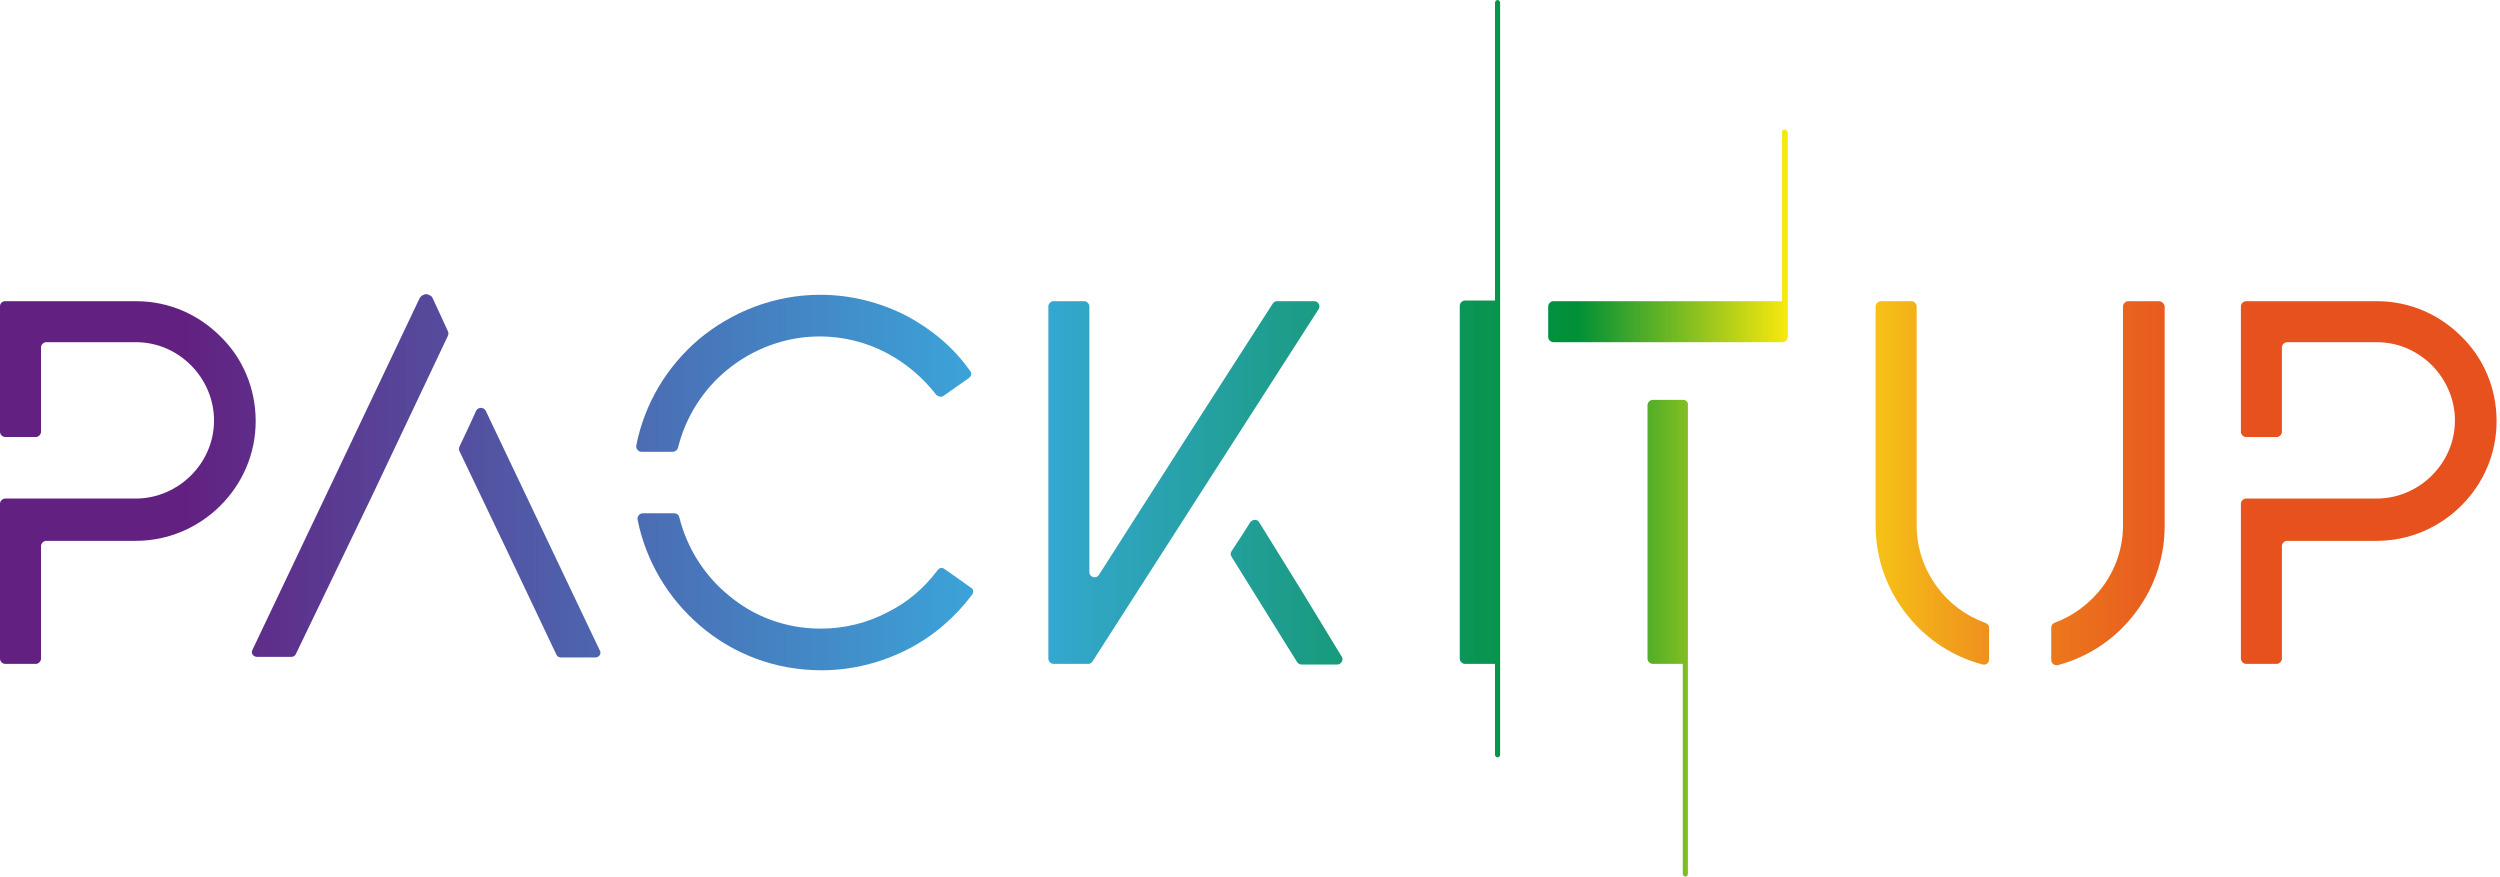
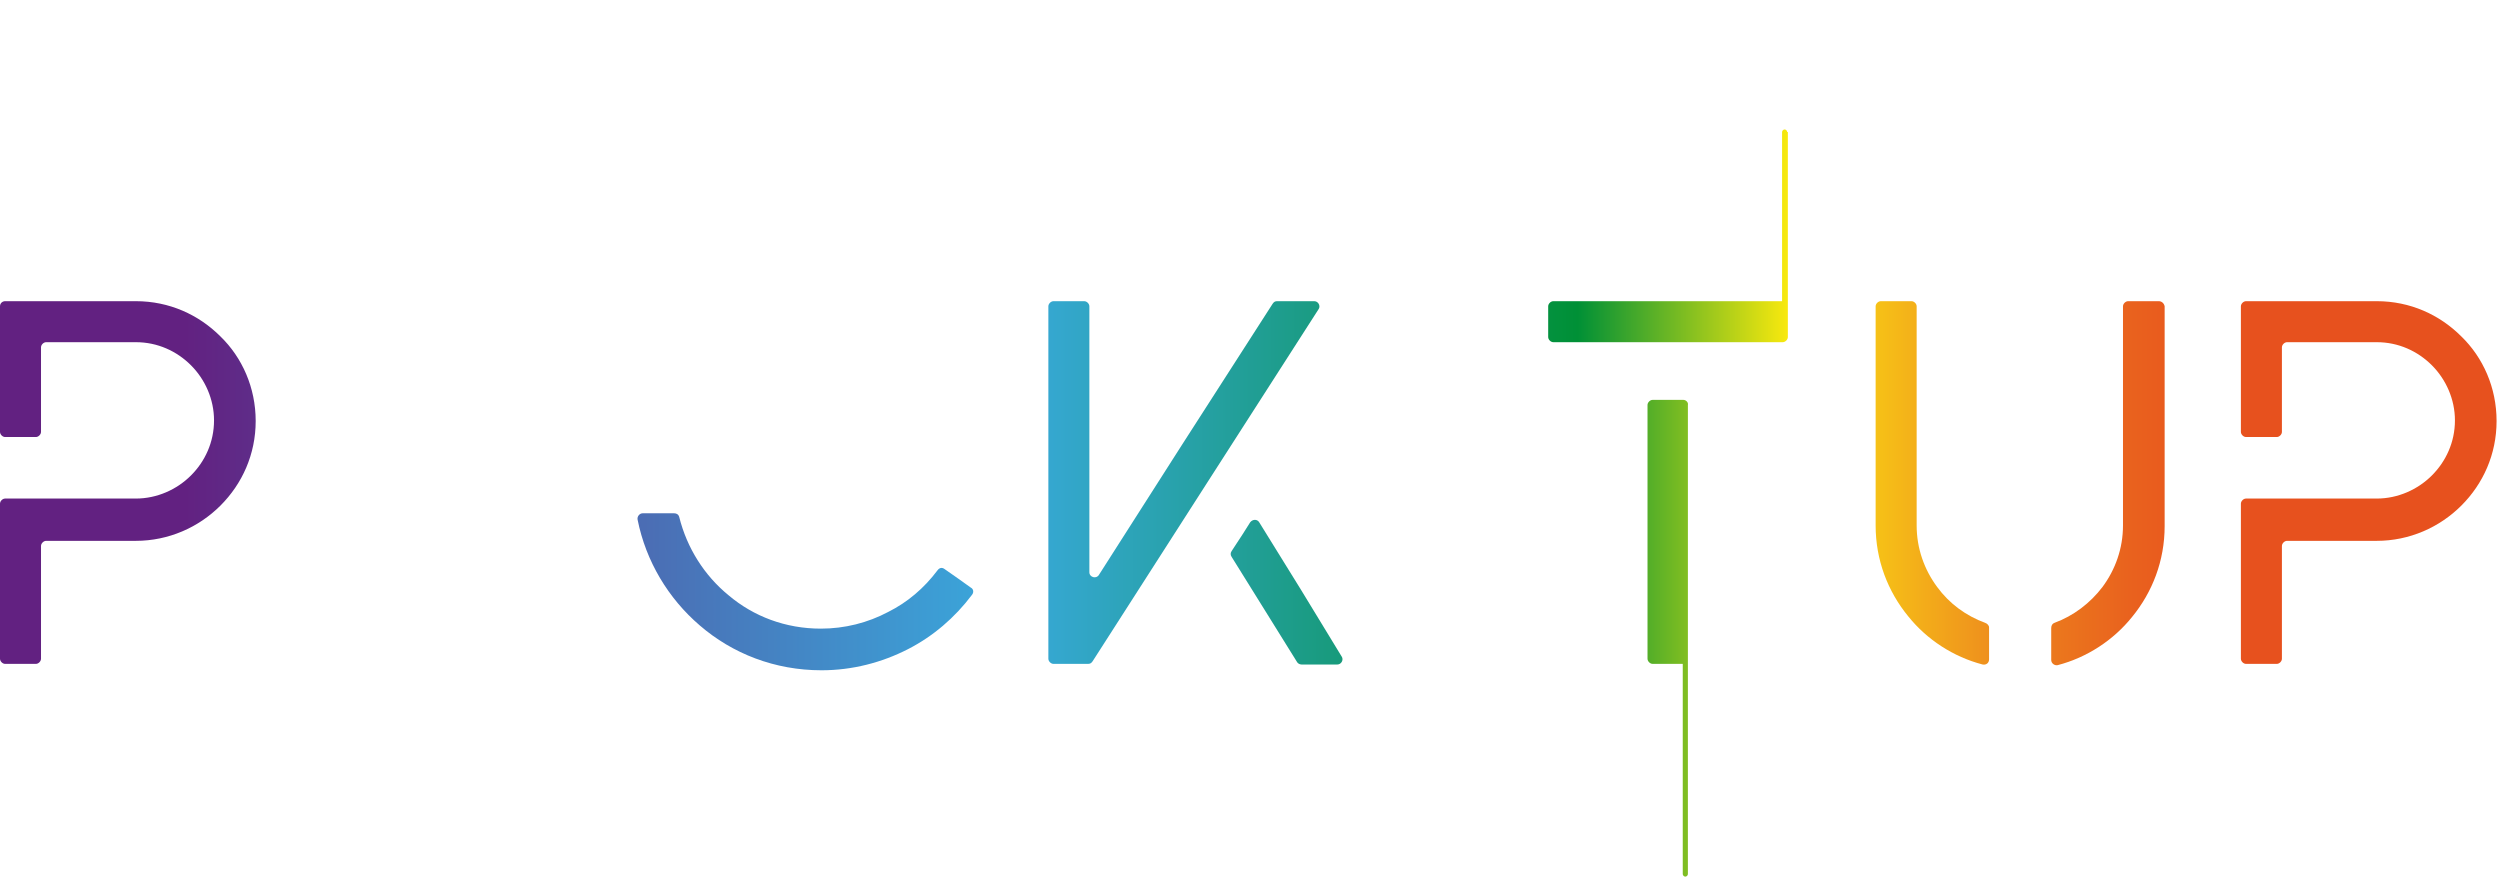
<svg xmlns="http://www.w3.org/2000/svg" width="154px" height="54px" viewBox="0 0 154 54">
  <defs>
    <linearGradient x1="-134.733%" y1="49.971%" x2="483.084%" y2="49.971%" id="linearGradient-1">
      <stop stop-color="#622181" offset="0%" />
      <stop stop-color="#39A9DC" offset="39.73%" />
      <stop stop-color="#009036" offset="67.3%" />
      <stop stop-color="#FCEA0D" offset="77.57%" />
      <stop stop-color="#F8CB15" offset="80.66%" />
      <stop stop-color="#F3AC1A" offset="84.02%" />
      <stop stop-color="#EE8E1D" offset="87.38%" />
      <stop stop-color="#EB751D" offset="90.69%" />
      <stop stop-color="#E9621E" offset="93.94%" />
      <stop stop-color="#E8551E" offset="97.08%" />
      <stop stop-color="#E7511E" offset="100%" />
    </linearGradient>
    <linearGradient x1="-134.858%" y1="50.018%" x2="481.78%" y2="50.018%" id="linearGradient-2">
      <stop stop-color="#622181" offset="0%" />
      <stop stop-color="#39A9DC" offset="39.73%" />
      <stop stop-color="#009036" offset="67.3%" />
      <stop stop-color="#FCEA0D" offset="77.57%" />
      <stop stop-color="#F8CB15" offset="80.66%" />
      <stop stop-color="#F3AC1A" offset="84.02%" />
      <stop stop-color="#EE8E1D" offset="87.38%" />
      <stop stop-color="#EB751D" offset="90.69%" />
      <stop stop-color="#E9621E" offset="93.94%" />
      <stop stop-color="#E8551E" offset="97.08%" />
      <stop stop-color="#E7511E" offset="100%" />
    </linearGradient>
    <linearGradient x1="72.263%" y1="49.998%" x2="881.926%" y2="49.998%" id="linearGradient-3">
      <stop stop-color="#622181" offset="0%" />
      <stop stop-color="#39A9DC" offset="39.73%" />
      <stop stop-color="#009036" offset="67.3%" />
      <stop stop-color="#FCEA0D" offset="77.57%" />
      <stop stop-color="#F8CB15" offset="80.66%" />
      <stop stop-color="#F3AC1A" offset="84.02%" />
      <stop stop-color="#EE8E1D" offset="87.38%" />
      <stop stop-color="#EB751D" offset="90.69%" />
      <stop stop-color="#E9621E" offset="93.94%" />
      <stop stop-color="#E8551E" offset="97.08%" />
      <stop stop-color="#E7511E" offset="100%" />
    </linearGradient>
    <linearGradient x1="-804.178%" y1="49.998%" x2="5.485%" y2="49.998%" id="linearGradient-4">
      <stop stop-color="#622181" offset="0%" />
      <stop stop-color="#39A9DC" offset="39.73%" />
      <stop stop-color="#009036" offset="67.3%" />
      <stop stop-color="#FCEA0D" offset="77.57%" />
      <stop stop-color="#F8CB15" offset="80.66%" />
      <stop stop-color="#F3AC1A" offset="84.02%" />
      <stop stop-color="#EE8E1D" offset="87.38%" />
      <stop stop-color="#EB751D" offset="90.69%" />
      <stop stop-color="#E9621E" offset="93.94%" />
      <stop stop-color="#E8551E" offset="97.08%" />
      <stop stop-color="#E7511E" offset="100%" />
    </linearGradient>
    <linearGradient x1="-193.831%" y1="49.926%" x2="1269.481%" y2="49.926%" id="linearGradient-5">
      <stop stop-color="#622181" offset="0%" />
      <stop stop-color="#39A9DC" offset="39.73%" />
      <stop stop-color="#009036" offset="67.3%" />
      <stop stop-color="#FCEA0D" offset="77.57%" />
      <stop stop-color="#F8CB15" offset="80.66%" />
      <stop stop-color="#F3AC1A" offset="84.02%" />
      <stop stop-color="#EE8E1D" offset="87.38%" />
      <stop stop-color="#EB751D" offset="90.69%" />
      <stop stop-color="#E9621E" offset="93.94%" />
      <stop stop-color="#E8551E" offset="97.08%" />
      <stop stop-color="#E7511E" offset="100%" />
    </linearGradient>
    <linearGradient x1="-34.114%" y1="50.09%" x2="1018.973%" y2="50.09%" id="linearGradient-6">
      <stop stop-color="#622181" offset="0%" />
      <stop stop-color="#39A9DC" offset="39.73%" />
      <stop stop-color="#009036" offset="67.3%" />
      <stop stop-color="#FCEA0D" offset="77.57%" />
      <stop stop-color="#F8CB15" offset="80.66%" />
      <stop stop-color="#F3AC1A" offset="84.02%" />
      <stop stop-color="#EE8E1D" offset="87.38%" />
      <stop stop-color="#EB751D" offset="90.69%" />
      <stop stop-color="#E9621E" offset="93.94%" />
      <stop stop-color="#E8551E" offset="97.08%" />
      <stop stop-color="#E7511E" offset="100%" />
    </linearGradient>
    <linearGradient x1="-318.583%" y1="49.998%" x2="445.105%" y2="49.998%" id="linearGradient-7">
      <stop stop-color="#622181" offset="0%" />
      <stop stop-color="#39A9DC" offset="39.73%" />
      <stop stop-color="#009036" offset="67.3%" />
      <stop stop-color="#FCEA0D" offset="77.57%" />
      <stop stop-color="#F8CB15" offset="80.66%" />
      <stop stop-color="#F3AC1A" offset="84.02%" />
      <stop stop-color="#EE8E1D" offset="87.38%" />
      <stop stop-color="#EB751D" offset="90.69%" />
      <stop stop-color="#E9621E" offset="93.94%" />
      <stop stop-color="#E8551E" offset="97.08%" />
      <stop stop-color="#E7511E" offset="100%" />
    </linearGradient>
    <linearGradient x1="-935.233%" y1="49.677%" x2="915.875%" y2="49.677%" id="linearGradient-8">
      <stop stop-color="#622181" offset="0%" />
      <stop stop-color="#39A9DC" offset="39.73%" />
      <stop stop-color="#009036" offset="67.3%" />
      <stop stop-color="#FCEA0D" offset="77.57%" />
      <stop stop-color="#F8CB15" offset="80.66%" />
      <stop stop-color="#F3AC1A" offset="84.02%" />
      <stop stop-color="#EE8E1D" offset="87.38%" />
      <stop stop-color="#EB751D" offset="90.69%" />
      <stop stop-color="#E9621E" offset="93.94%" />
      <stop stop-color="#E8551E" offset="97.08%" />
      <stop stop-color="#E7511E" offset="100%" />
    </linearGradient>
    <linearGradient x1="-3614.371%" y1="50.023%" x2="1500.878%" y2="50.023%" id="linearGradient-9">
      <stop stop-color="#622181" offset="0%" />
      <stop stop-color="#39A9DC" offset="39.73%" />
      <stop stop-color="#009036" offset="67.3%" />
      <stop stop-color="#FCEA0D" offset="77.57%" />
      <stop stop-color="#F8CB15" offset="80.66%" />
      <stop stop-color="#F3AC1A" offset="84.02%" />
      <stop stop-color="#EE8E1D" offset="87.38%" />
      <stop stop-color="#EB751D" offset="90.69%" />
      <stop stop-color="#E9621E" offset="93.94%" />
      <stop stop-color="#E8551E" offset="97.08%" />
      <stop stop-color="#E7511E" offset="100%" />
    </linearGradient>
    <linearGradient x1="-1490.775%" y1="50.078%" x2="334.399%" y2="50.078%" id="linearGradient-10">
      <stop stop-color="#622181" offset="0%" />
      <stop stop-color="#39A9DC" offset="39.73%" />
      <stop stop-color="#009036" offset="67.3%" />
      <stop stop-color="#FCEA0D" offset="77.57%" />
      <stop stop-color="#F8CB15" offset="80.66%" />
      <stop stop-color="#F3AC1A" offset="84.02%" />
      <stop stop-color="#EE8E1D" offset="87.38%" />
      <stop stop-color="#EB751D" offset="90.69%" />
      <stop stop-color="#E9621E" offset="93.94%" />
      <stop stop-color="#E8551E" offset="97.08%" />
      <stop stop-color="#E7511E" offset="100%" />
    </linearGradient>
    <linearGradient x1="-1645.577%" y1="49.993%" x2="179.597%" y2="49.993%" id="linearGradient-11">
      <stop stop-color="#622181" offset="0%" />
      <stop stop-color="#39A9DC" offset="39.73%" />
      <stop stop-color="#009036" offset="67.3%" />
      <stop stop-color="#FCEA0D" offset="77.57%" />
      <stop stop-color="#F8CB15" offset="80.66%" />
      <stop stop-color="#F3AC1A" offset="84.02%" />
      <stop stop-color="#EE8E1D" offset="87.38%" />
      <stop stop-color="#EB751D" offset="90.69%" />
      <stop stop-color="#E9621E" offset="93.94%" />
      <stop stop-color="#E8551E" offset="97.08%" />
      <stop stop-color="#E7511E" offset="100%" />
    </linearGradient>
    <linearGradient x1="-3158.208%" y1="50.032%" x2="1969.66%" y2="50.032%" id="linearGradient-12">
      <stop stop-color="#622181" offset="0%" />
      <stop stop-color="#39A9DC" offset="39.73%" />
      <stop stop-color="#009036" offset="67.3%" />
      <stop stop-color="#FCEA0D" offset="77.57%" />
      <stop stop-color="#F8CB15" offset="80.66%" />
      <stop stop-color="#F3AC1A" offset="84.02%" />
      <stop stop-color="#EE8E1D" offset="87.38%" />
      <stop stop-color="#EB751D" offset="90.69%" />
      <stop stop-color="#E9621E" offset="93.94%" />
      <stop stop-color="#E8551E" offset="97.08%" />
      <stop stop-color="#E7511E" offset="100%" />
    </linearGradient>
    <linearGradient x1="-568.896%" y1="49.92%" x2="294.889%" y2="49.92%" id="linearGradient-13">
      <stop stop-color="#622181" offset="0%" />
      <stop stop-color="#39A9DC" offset="39.73%" />
      <stop stop-color="#009036" offset="67.3%" />
      <stop stop-color="#FCEA0D" offset="77.57%" />
      <stop stop-color="#F8CB15" offset="80.66%" />
      <stop stop-color="#F3AC1A" offset="84.02%" />
      <stop stop-color="#EE8E1D" offset="87.38%" />
      <stop stop-color="#EB751D" offset="90.69%" />
      <stop stop-color="#E9621E" offset="93.94%" />
      <stop stop-color="#E8551E" offset="97.08%" />
      <stop stop-color="#E7511E" offset="100%" />
    </linearGradient>
  </defs>
  <g stroke="none" stroke-width="1" fill="none" fill-rule="evenodd">
    <g fill-rule="nonzero">
      <g>
-         <path d="M55.855,19.461 C54.237,18.632 52.421,18.158 50.526,18.158 C47.684,18.158 45.039,19.224 43.026,20.921 C41.092,22.579 39.711,24.829 39.197,27.434 C39.158,27.632 39.316,27.829 39.513,27.829 L40.421,27.829 L41.447,27.829 C41.605,27.829 41.724,27.711 41.763,27.592 C42.237,25.658 43.342,23.961 44.803,22.776 C46.342,21.513 48.355,20.724 50.487,20.724 C51.947,20.724 53.368,21.079 54.632,21.75 C55.816,22.382 56.842,23.25 57.671,24.316 C57.789,24.434 57.987,24.474 58.105,24.395 L58.895,23.842 L59.684,23.289 C59.842,23.171 59.882,22.974 59.763,22.855 C58.737,21.395 57.395,20.289 55.855,19.461 Z" fill="url(#linearGradient-1)" />
        <path d="M58.974,35.605 L58.184,35.053 C58.026,34.934 57.868,34.974 57.75,35.132 C56.921,36.237 55.895,37.105 54.711,37.697 C53.447,38.368 52.026,38.724 50.566,38.724 C48.395,38.724 46.421,37.974 44.882,36.671 C43.382,35.447 42.316,33.75 41.842,31.855 C41.803,31.697 41.684,31.618 41.526,31.618 L40.5,31.618 L39.592,31.618 C39.395,31.618 39.237,31.816 39.276,32.013 C39.789,34.579 41.171,36.868 43.105,38.526 C45.118,40.263 47.724,41.289 50.605,41.289 C52.5,41.289 54.316,40.816 55.934,39.987 C57.474,39.197 58.816,38.053 59.882,36.632 C60,36.474 59.961,36.276 59.803,36.197 L58.974,35.605 Z" fill="url(#linearGradient-2)" />
        <path d="M13.579,20.724 C12.237,19.382 10.421,18.553 8.368,18.553 L4.184,18.553 L0.316,18.553 C0.158,18.553 0,18.671 0,18.868 L0,22.737 L0,26.605 C0,26.763 0.158,26.921 0.316,26.921 L1.263,26.921 L2.211,26.921 C2.368,26.921 2.526,26.763 2.526,26.605 L2.526,24 L2.526,21.395 C2.526,21.237 2.684,21.079 2.842,21.079 L5.447,21.079 L8.368,21.079 C9.711,21.079 10.895,21.632 11.763,22.5 C12.632,23.368 13.184,24.592 13.184,25.895 C13.184,27.237 12.632,28.421 11.763,29.289 C10.895,30.158 9.671,30.711 8.368,30.711 L6.632,30.711 L4.895,30.711 L2.447,30.711 L0.316,30.711 C0.158,30.711 0,30.868 0,31.026 L0,35.803 L0,40.579 C0,40.737 0.158,40.895 0.316,40.895 L1.263,40.895 L2.211,40.895 C2.368,40.895 2.526,40.737 2.526,40.579 L2.526,37.105 L2.526,33.632 C2.526,33.474 2.684,33.316 2.842,33.316 L5.447,33.316 L8.368,33.316 C10.382,33.316 12.237,32.487 13.579,31.145 C14.921,29.803 15.75,27.987 15.75,25.934 C15.75,23.882 14.921,22.026 13.579,20.724 Z" fill="url(#linearGradient-3)" />
        <path d="M151.618,20.724 C150.276,19.382 148.461,18.553 146.408,18.553 L142.224,18.553 L138.355,18.553 C138.197,18.553 138.039,18.711 138.039,18.868 L138.039,22.737 L138.039,26.605 C138.039,26.763 138.197,26.921 138.355,26.921 L139.303,26.921 L140.25,26.921 C140.408,26.921 140.566,26.763 140.566,26.605 L140.566,24 L140.566,21.395 C140.566,21.237 140.724,21.079 140.882,21.079 L143.487,21.079 L146.408,21.079 C147.75,21.079 148.934,21.632 149.803,22.5 C150.671,23.368 151.224,24.592 151.224,25.895 C151.224,27.237 150.671,28.421 149.803,29.289 C148.934,30.158 147.711,30.711 146.408,30.711 L144.671,30.711 L142.934,30.711 L140.487,30.711 L138.355,30.711 C138.197,30.711 138.039,30.868 138.039,31.026 L138.039,35.803 L138.039,40.579 C138.039,40.737 138.197,40.895 138.355,40.895 L139.303,40.895 L140.25,40.895 C140.408,40.895 140.566,40.737 140.566,40.579 L140.566,37.105 L140.566,33.632 C140.566,33.474 140.724,33.316 140.882,33.316 L143.487,33.316 L146.408,33.316 C148.421,33.316 150.276,32.487 151.618,31.145 C152.961,29.803 153.789,27.987 153.789,25.934 C153.789,23.882 152.961,22.026 151.618,20.724 Z" fill="url(#linearGradient-4)" />
-         <path d="M33.395,32.605 L29.921,25.303 C29.803,25.066 29.447,25.066 29.329,25.303 L28.934,26.171 L28.303,27.513 C28.263,27.592 28.263,27.711 28.303,27.789 L31.303,34.066 L34.263,40.303 C34.303,40.421 34.421,40.5 34.539,40.5 L35.763,40.5 L36.671,40.5 C36.908,40.5 37.066,40.263 36.947,40.066 L33.395,32.605 Z" fill="url(#linearGradient-5)" />
-         <path d="M27.158,19.461 L26.645,18.355 C26.605,18.276 26.566,18.237 26.487,18.197 C26.408,18.158 26.329,18.118 26.25,18.118 C26.171,18.118 26.092,18.158 26.013,18.197 C25.934,18.237 25.895,18.316 25.855,18.355 L20.605,29.408 L15.553,40.026 C15.434,40.224 15.592,40.461 15.829,40.461 L16.737,40.461 L17.961,40.461 C18.079,40.461 18.197,40.382 18.237,40.263 L22.934,30.513 L27.592,20.684 C27.632,20.605 27.632,20.487 27.592,20.408 L27.158,19.461 Z" fill="url(#linearGradient-6)" />
        <path d="M80.961,18.553 L80.013,18.553 L78.671,18.553 C78.553,18.553 78.474,18.592 78.395,18.711 L72.789,27.434 L67.697,35.408 C67.539,35.684 67.105,35.566 67.105,35.25 L67.105,27.434 L67.105,18.868 C67.105,18.711 66.947,18.553 66.789,18.553 L65.842,18.553 L64.895,18.553 C64.737,18.553 64.579,18.711 64.579,18.868 L64.579,29.724 L64.579,40.579 C64.579,40.737 64.737,40.895 64.895,40.895 L65.882,40.895 L67.026,40.895 C67.145,40.895 67.224,40.855 67.303,40.737 L74.368,29.724 L81.237,19.026 C81.355,18.829 81.197,18.553 80.961,18.553 Z" fill="url(#linearGradient-7)" />
        <path d="M80.132,36.316 L77.566,32.171 C77.447,31.974 77.171,31.974 77.013,32.171 L76.539,32.921 L75.868,33.947 C75.789,34.066 75.789,34.184 75.868,34.303 L77.882,37.539 L79.895,40.776 C79.934,40.855 80.053,40.934 80.171,40.934 L81.474,40.934 L82.382,40.934 C82.618,40.934 82.776,40.658 82.658,40.461 L80.132,36.316 Z" fill="url(#linearGradient-8)" />
        <path d="M103.697,24.632 L102.75,24.632 L101.803,24.632 C101.645,24.632 101.487,24.789 101.487,24.947 L101.487,32.763 L101.487,40.579 C101.487,40.737 101.645,40.895 101.803,40.895 L102.75,40.895 L103.658,40.895 L103.658,53.842 C103.658,53.921 103.737,54 103.816,54 C103.895,54 103.974,53.921 103.974,53.842 L103.974,40.658 C103.974,40.658 103.974,40.618 103.974,40.618 L103.974,32.763 L103.974,24.947 C104.013,24.789 103.855,24.632 103.697,24.632 Z" fill="url(#linearGradient-9)" />
        <path d="M122.289,38.368 C121.105,37.934 120.079,37.184 119.329,36.158 C118.539,35.092 118.066,33.789 118.066,32.368 L118.066,25.461 L118.066,18.868 C118.066,18.711 117.908,18.553 117.75,18.553 L116.803,18.553 L115.855,18.553 C115.697,18.553 115.539,18.711 115.539,18.868 L115.539,25.461 L115.539,32.368 C115.539,34.5 116.289,36.434 117.553,37.974 C118.697,39.395 120.316,40.461 122.132,40.934 C122.329,40.974 122.526,40.855 122.526,40.618 L122.526,39.711 L122.526,38.645 C122.526,38.526 122.408,38.408 122.289,38.368 Z" fill="url(#linearGradient-10)" />
        <path d="M132.987,18.553 L132.039,18.553 L131.092,18.553 C130.934,18.553 130.776,18.711 130.776,18.868 L130.776,25.461 L130.776,32.368 C130.776,33.789 130.303,35.092 129.513,36.158 C128.763,37.145 127.737,37.934 126.553,38.368 C126.434,38.408 126.355,38.526 126.355,38.684 L126.355,39.75 L126.355,40.658 C126.355,40.855 126.553,41.013 126.75,40.974 C128.566,40.5 130.184,39.434 131.329,38.013 C132.592,36.474 133.342,34.539 133.342,32.408 L133.342,25.461 L133.342,18.868 C133.303,18.671 133.145,18.553 132.987,18.553 Z" fill="url(#linearGradient-11)" />
-         <path d="M92.25,-1.11752712e-15 C92.171,-1.11752712e-15 92.092,0.079 92.092,0.158 L92.092,18.513 L91.184,18.513 L90.237,18.513 C90.079,18.513 89.921,18.671 89.921,18.829 L89.921,29.724 L89.921,40.579 C89.921,40.737 90.079,40.895 90.237,40.895 L91.184,40.895 L92.092,40.895 L92.092,46.5 C92.092,46.579 92.171,46.658 92.25,46.658 C92.329,46.658 92.408,46.579 92.408,46.5 L92.408,40.579 L92.408,39.868 L92.408,29.724 L92.408,19.342 L92.408,18.868 L92.408,0.158 C92.408,0.079 92.329,-1.11752712e-15 92.25,-1.11752712e-15 Z" fill="url(#linearGradient-12)" />
        <path d="M110.092,8.132 C110.092,8.053 110.013,7.974 109.934,7.974 C109.855,7.974 109.776,8.053 109.776,8.132 L109.776,18.553 L102.75,18.553 L95.684,18.553 C95.526,18.553 95.368,18.711 95.368,18.868 L95.368,19.816 L95.368,20.763 C95.368,20.921 95.526,21.079 95.684,21.079 L102.75,21.079 L109.816,21.079 C109.974,21.079 110.132,20.921 110.132,20.763 L110.132,19.816 L110.132,18.868 C110.132,18.829 110.132,18.829 110.132,18.789 L110.132,8.132 L110.092,8.132 Z" fill="url(#linearGradient-13)" />
      </g>
    </g>
  </g>
</svg>